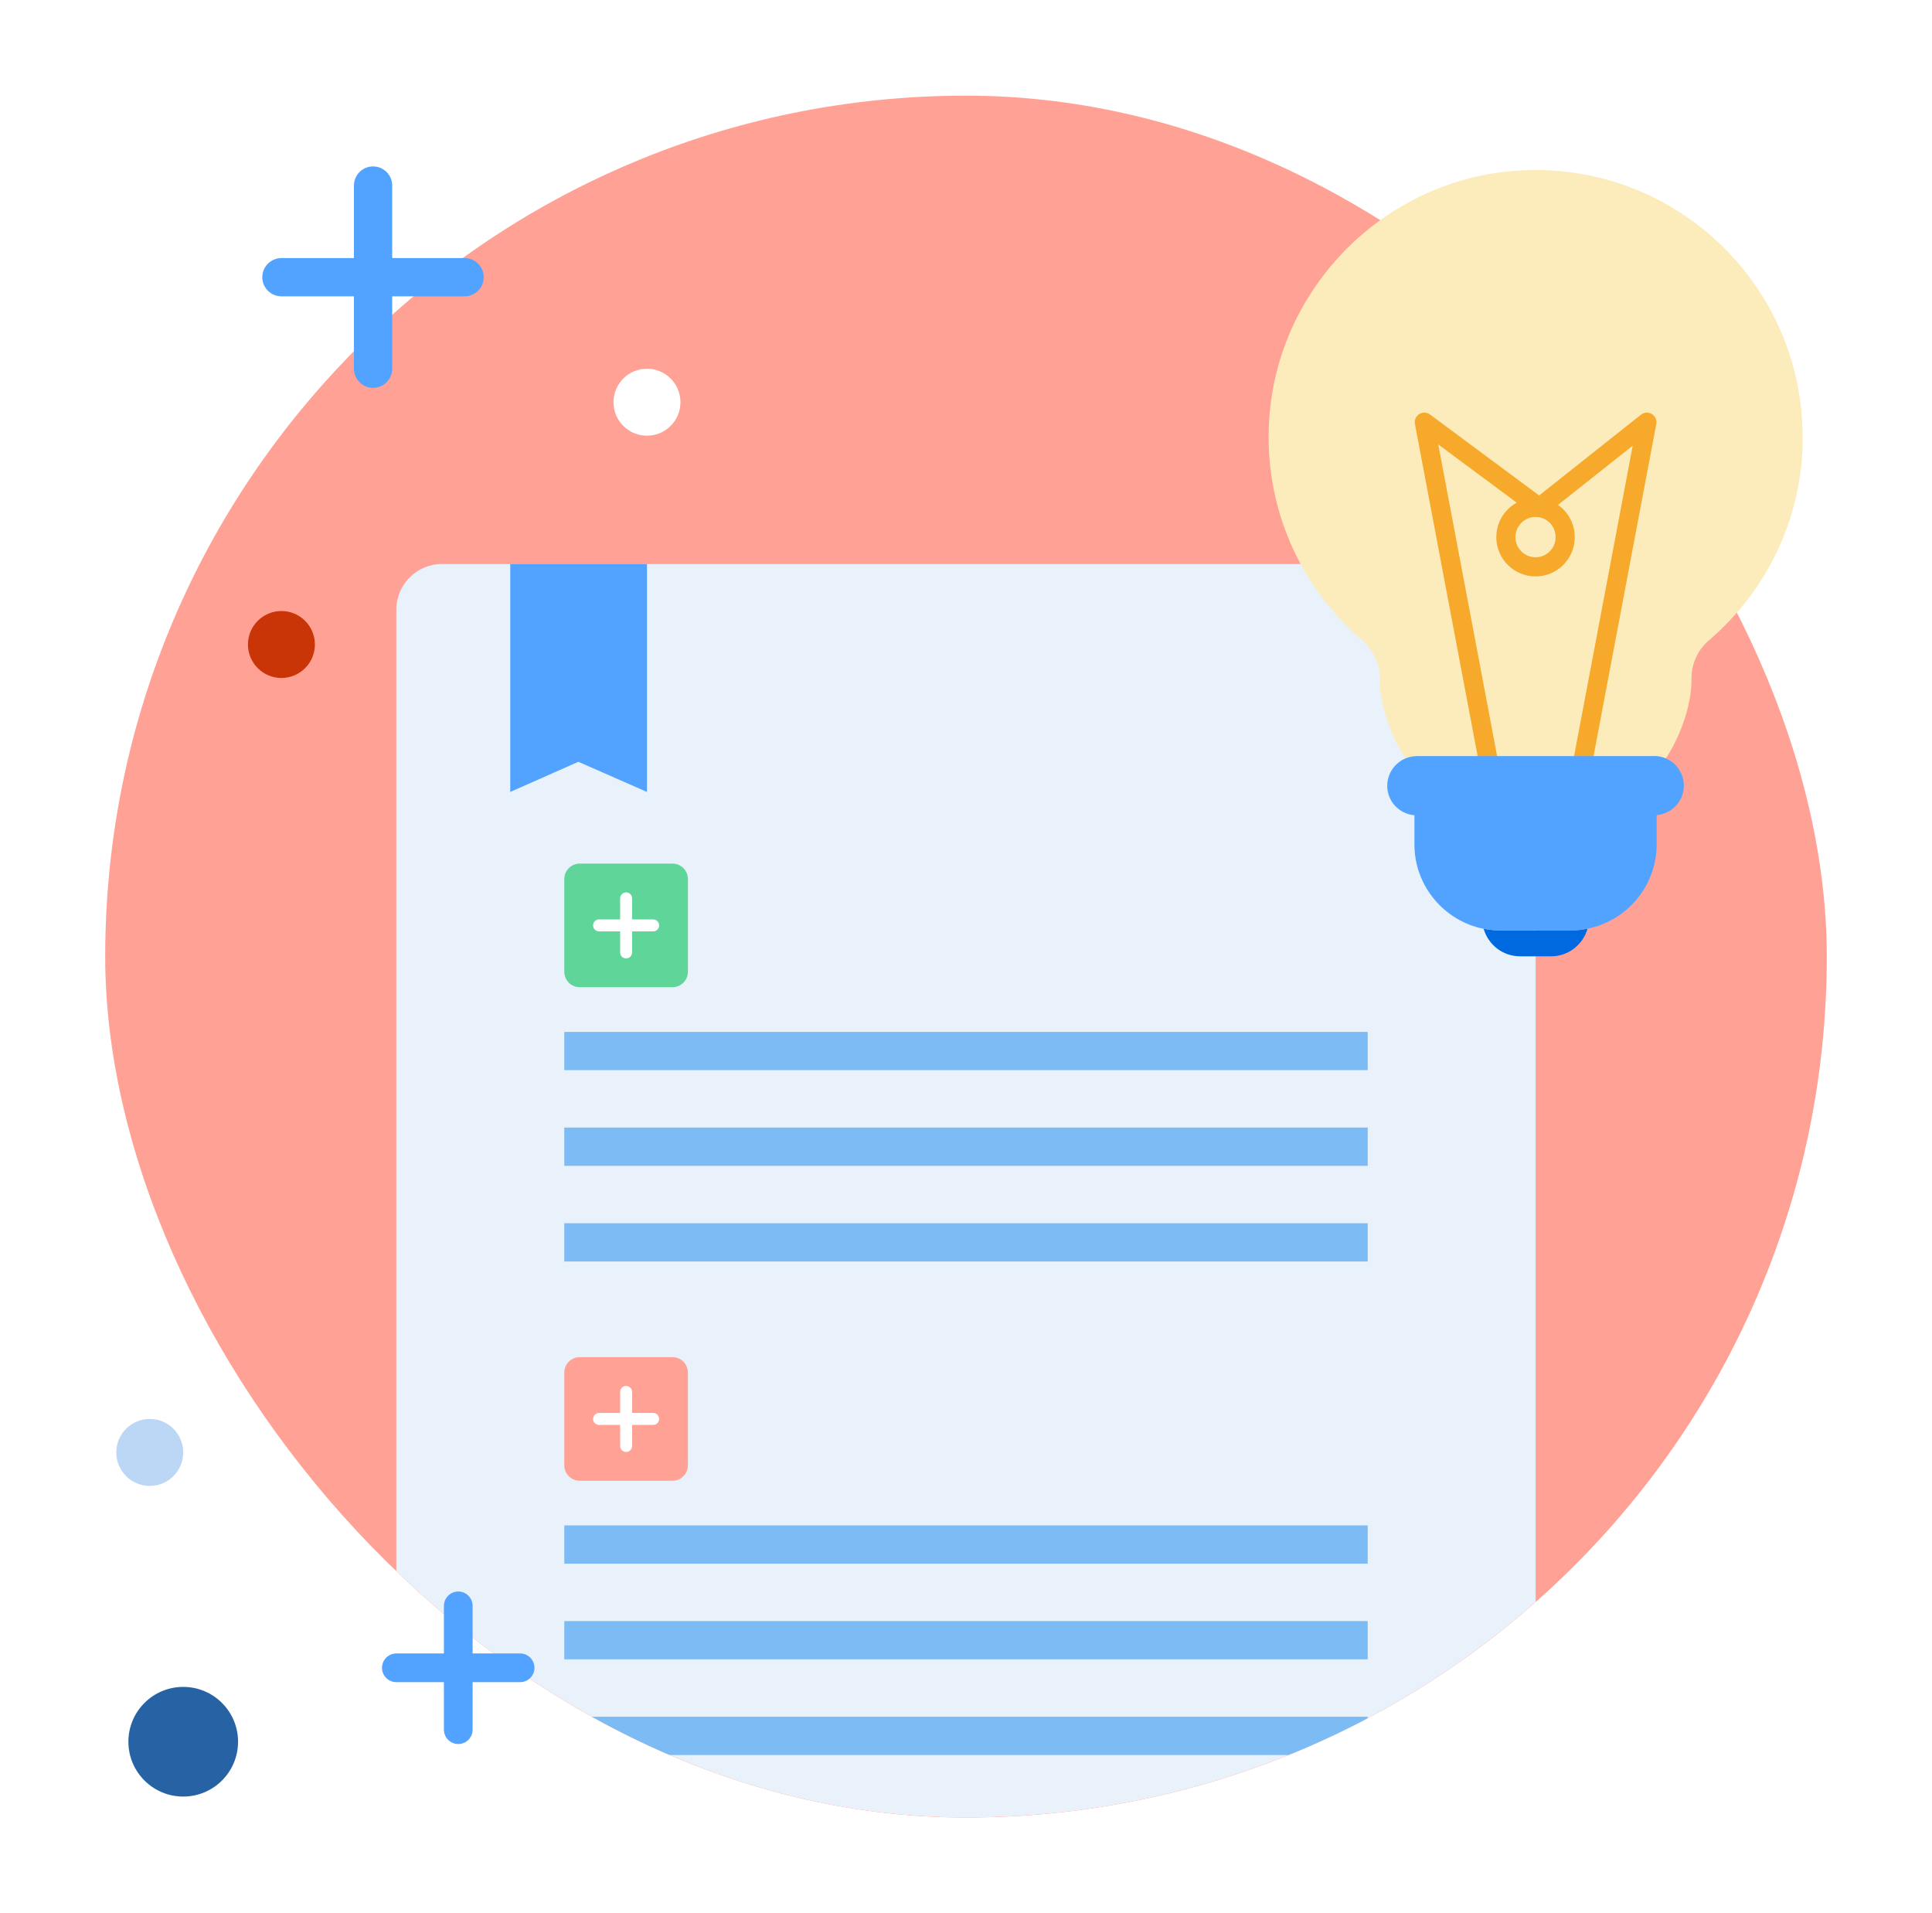
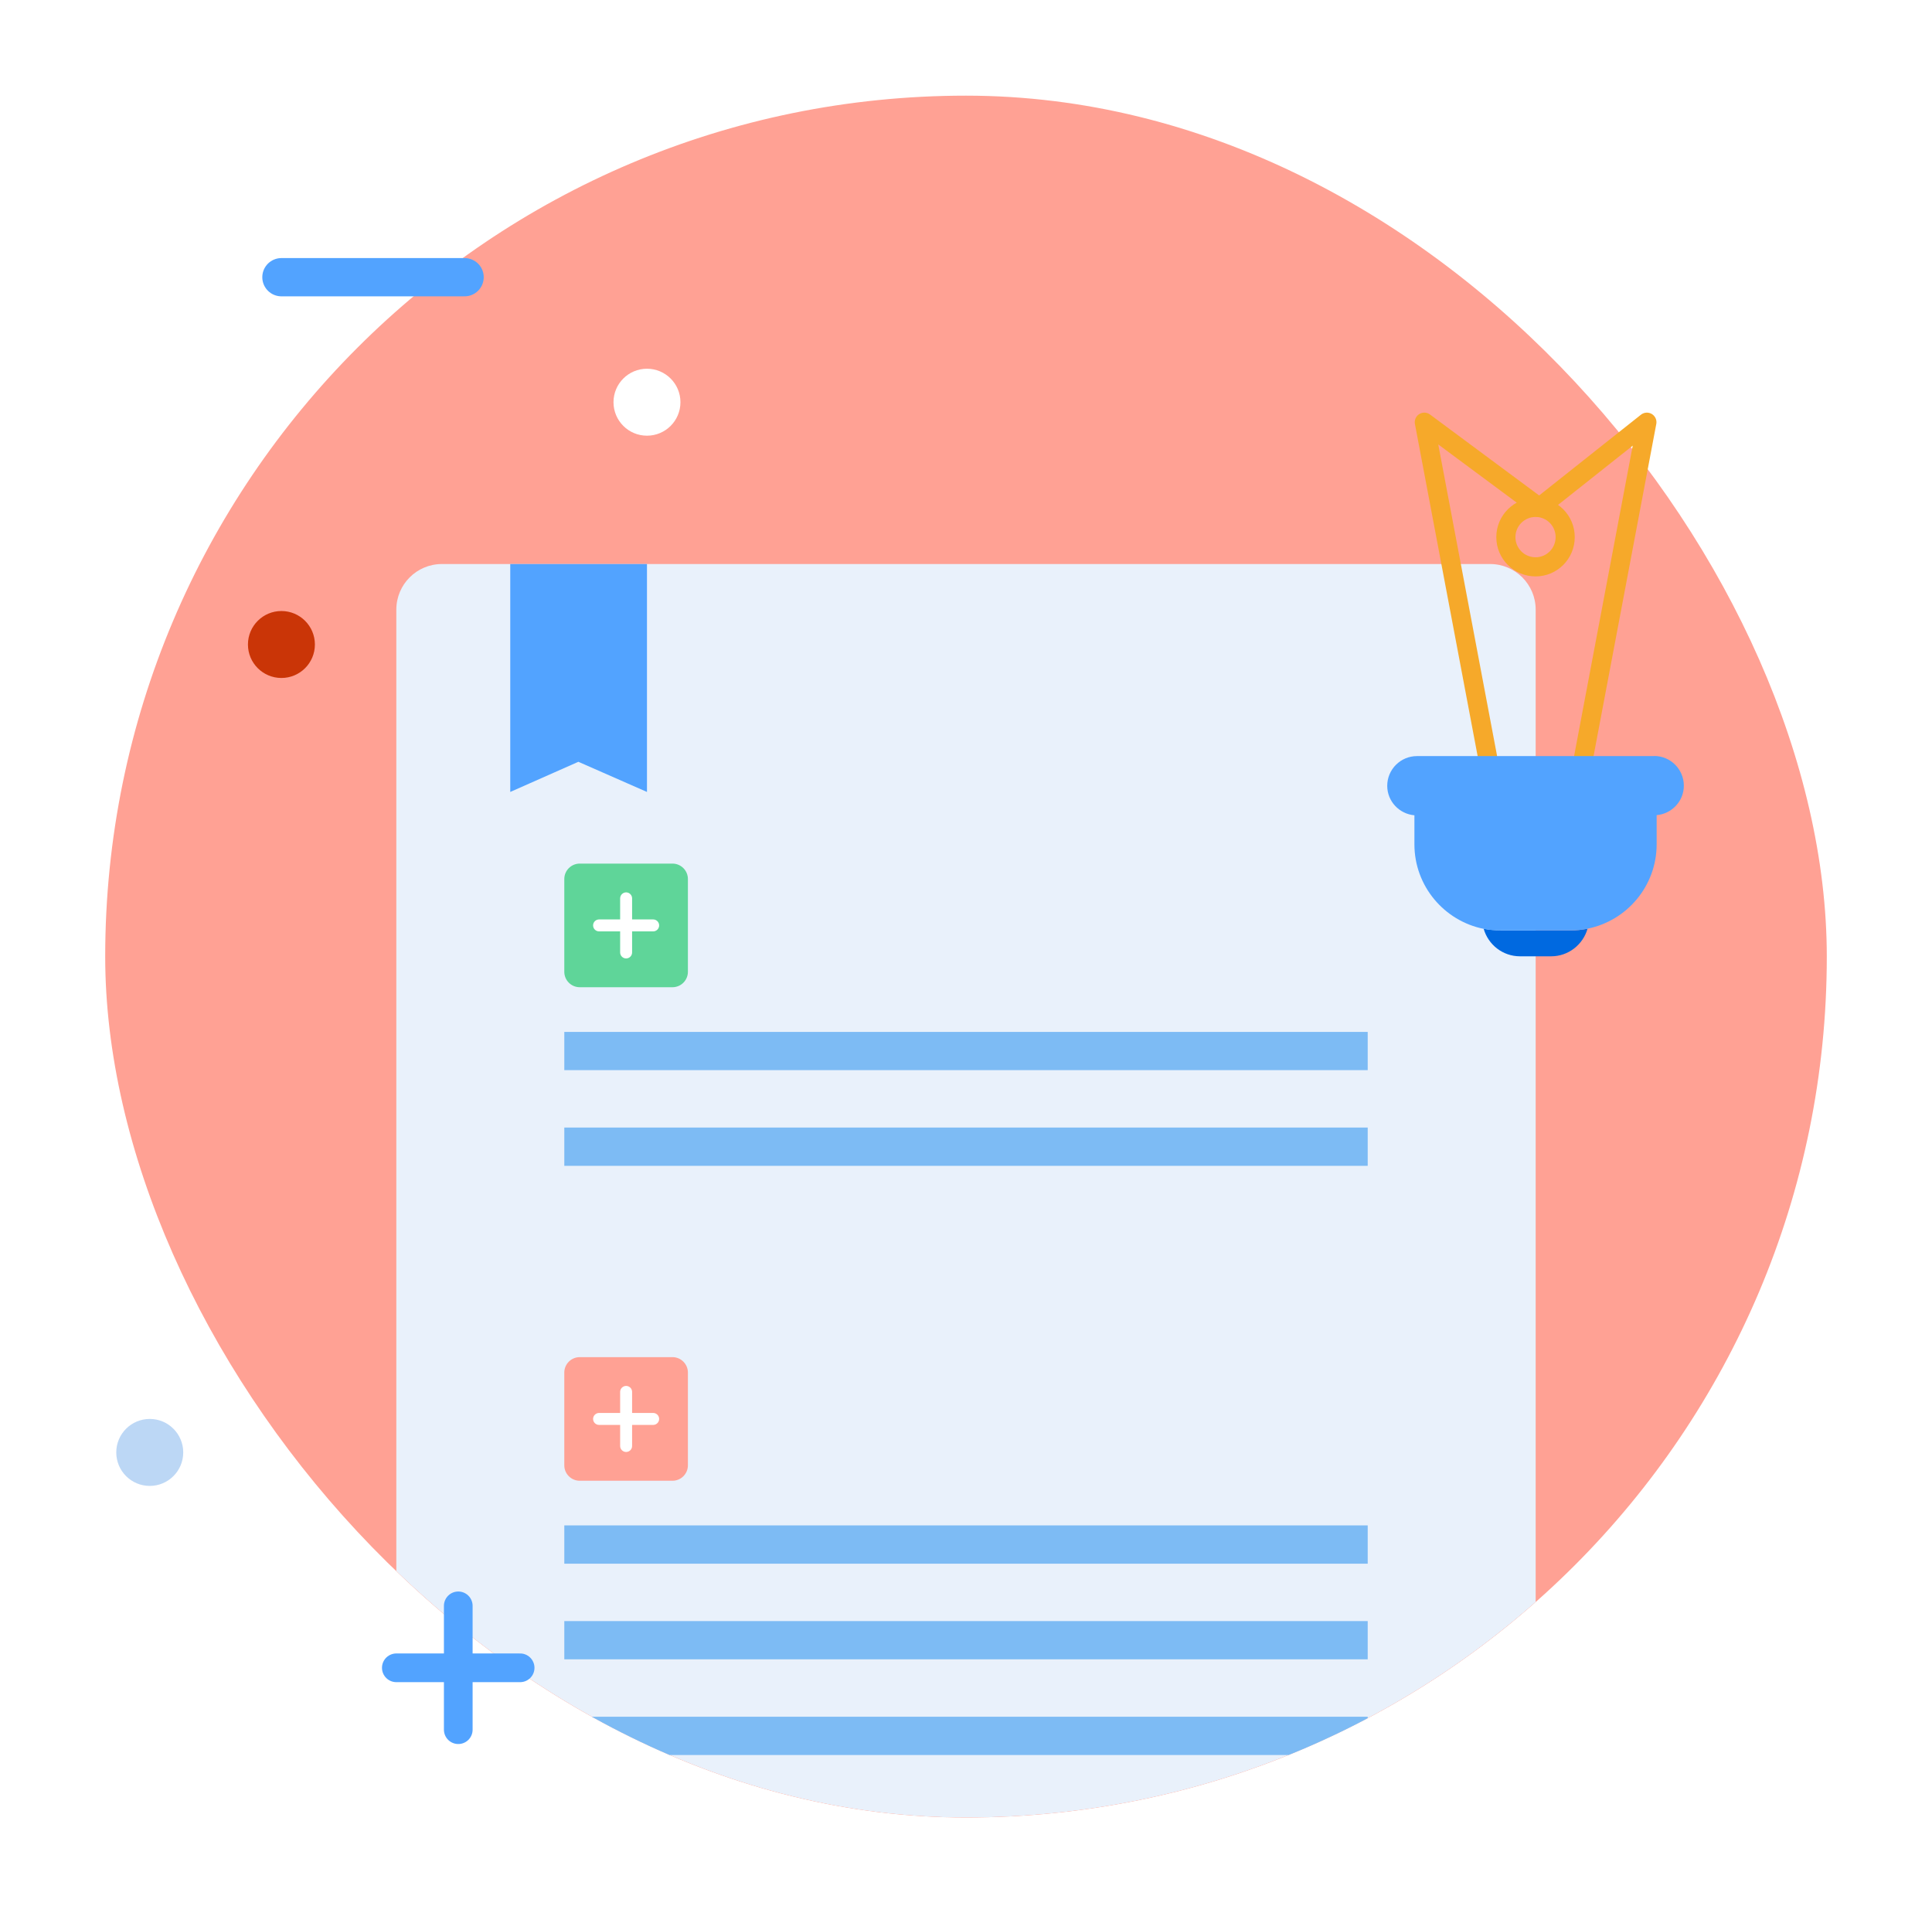
<svg xmlns="http://www.w3.org/2000/svg" width="101" height="100" viewBox="0 0 101 100" fill="none">
  <g clip-path="url(#clip0_4242_14744)">
    <g clip-path="url(#clip1_4242_14744)">
      <rect x="5.5" y="5" width="90" height="90" rx="45" fill="#FFA194" />
      <g filter="url(#filter0_d_4242_14744)">
        <path d="M20.719 31.864C20.719 30.548 21.785 29.481 23.101 29.481H77.899C79.215 29.481 80.281 30.548 80.281 31.864V95H20.719V31.864Z" fill="#E9F1FB" />
      </g>
      <path d="M33.822 29.481L33.822 41.394L30.236 39.818L26.675 41.394L26.675 29.481L33.822 29.481Z" fill="#52A3FF" />
      <rect width="42" height="2" transform="translate(29.5 53.936)" fill="#7DBBF4" />
      <rect width="42" height="2" transform="translate(29.5 79.732)" fill="#7DBBF4" />
      <rect width="42" height="2" transform="translate(29.5 58.936)" fill="#7DBBF4" />
      <rect width="42" height="2" transform="translate(29.5 84.732)" fill="#7DBBF4" />
-       <rect width="42" height="2" transform="translate(29.5 63.936)" fill="#7DBBF4" />
      <rect width="42" height="2" transform="translate(29.5 89.732)" fill="#7DBBF4" />
      <path d="M29.5 45.947C29.5 45.501 29.862 45.139 30.308 45.139H35.154C35.6 45.139 35.962 45.501 35.962 45.947V50.794C35.962 51.24 35.6 51.601 35.154 51.601H30.308C29.862 51.601 29.5 51.24 29.5 50.794V45.947Z" fill="#5FD599" />
      <path d="M34.145 48.113H32.989V46.956C32.989 46.888 32.962 46.823 32.914 46.775C32.866 46.726 32.8 46.699 32.732 46.699C32.664 46.699 32.599 46.726 32.55 46.775C32.502 46.823 32.475 46.888 32.475 46.956V48.113H31.319C31.25 48.113 31.185 48.14 31.137 48.188C31.088 48.236 31.061 48.302 31.061 48.37C31.061 48.438 31.088 48.504 31.137 48.552C31.185 48.6 31.25 48.627 31.319 48.627H32.475V49.783C32.475 49.852 32.502 49.917 32.55 49.965C32.599 50.014 32.664 50.041 32.732 50.041C32.8 50.041 32.866 50.014 32.914 49.965C32.962 49.917 32.989 49.852 32.989 49.783V48.627H34.145C34.214 48.627 34.279 48.6 34.327 48.552C34.376 48.504 34.403 48.438 34.403 48.37C34.403 48.302 34.376 48.236 34.327 48.188C34.279 48.14 34.214 48.113 34.145 48.113Z" fill="white" stroke="white" stroke-width="0.111" />
      <path d="M29.5 71.743C29.5 71.297 29.862 70.936 30.308 70.936H35.154C35.6 70.936 35.962 71.297 35.962 71.743V76.59C35.962 77.036 35.6 77.397 35.154 77.397H30.308C29.862 77.397 29.5 77.036 29.5 76.59V71.743Z" fill="#FFA194" />
      <path d="M34.145 73.909H32.989V72.753C32.989 72.685 32.962 72.619 32.914 72.571C32.866 72.523 32.8 72.496 32.732 72.496C32.664 72.496 32.599 72.523 32.55 72.571C32.502 72.619 32.475 72.685 32.475 72.753V73.909H31.319C31.25 73.909 31.185 73.936 31.137 73.984C31.088 74.033 31.061 74.098 31.061 74.166C31.061 74.234 31.088 74.3 31.137 74.348C31.185 74.396 31.25 74.423 31.319 74.423H32.475V75.58C32.475 75.648 32.502 75.713 32.55 75.762C32.599 75.81 32.664 75.837 32.732 75.837C32.8 75.837 32.866 75.81 32.914 75.762C32.962 75.713 32.989 75.648 32.989 75.58V74.423H34.145C34.214 74.423 34.279 74.396 34.327 74.348C34.376 74.3 34.403 74.234 34.403 74.166C34.403 74.098 34.376 74.033 34.327 73.984C34.279 73.936 34.214 73.909 34.145 73.909Z" fill="white" stroke="white" stroke-width="0.111" />
    </g>
    <path d="M24.288 14.489H14.712" stroke="#52A3FF" stroke-width="2" stroke-linecap="round" />
-     <path d="M19.503 19.273V9.698" stroke="#52A3FF" stroke-width="2" stroke-linecap="round" />
-     <path d="M9.578 93.904C11.162 93.904 12.445 92.621 12.445 91.038C12.445 89.455 11.162 88.172 9.578 88.172C7.995 88.172 6.712 89.455 6.712 91.038C6.712 92.621 7.995 93.904 9.578 93.904Z" fill="#2762A5" />
    <path d="M7.829 77.667C8.795 77.667 9.579 76.883 9.579 75.916C9.579 74.95 8.795 74.166 7.829 74.166C6.862 74.166 6.078 74.95 6.078 75.916C6.078 76.883 6.862 77.667 7.829 77.667Z" fill="#BCD7F5" />
    <path d="M33.822 22.773C34.789 22.773 35.572 21.99 35.572 21.023C35.572 20.057 34.789 19.273 33.822 19.273C32.856 19.273 32.072 20.057 32.072 21.023C32.072 21.99 32.856 22.773 33.822 22.773Z" fill="white" />
    <path d="M14.712 35.437C15.679 35.437 16.462 34.654 16.462 33.687C16.462 32.721 15.679 31.937 14.712 31.937C13.746 31.937 12.962 32.721 12.962 33.687C12.962 34.654 13.746 35.437 14.712 35.437Z" fill="#CA3507" />
    <path d="M27.191 87.174H20.719" stroke="#52A3FF" stroke-width="1.5" stroke-linecap="round" />
    <path d="M23.957 90.408V83.936" stroke="#52A3FF" stroke-width="1.5" stroke-linecap="round" />
    <g filter="url(#filter1_d_4242_14744)">
-       <path d="M94.236 22.845C94.236 14.809 87.446 8.361 79.29 8.921C72.367 9.397 66.774 15.033 66.347 21.963C66.067 26.548 67.992 30.685 71.17 33.422C71.772 33.941 72.136 34.676 72.136 35.467V35.586C72.136 37.763 73.9 41.466 76.077 41.466H84.484C86.662 41.466 88.426 37.763 88.426 35.586V35.467C88.426 34.704 88.748 33.968 89.329 33.478C92.332 30.916 94.243 27.108 94.243 22.852L94.236 22.845Z" fill="#FCECBB" />
      <path d="M82.79 39.562L86.095 22.068L80.473 26.527L74.46 22.068L77.764 39.562" stroke="#F6A92A" stroke-linecap="round" stroke-linejoin="round" />
      <path d="M80.277 29.628C81.131 29.628 81.824 28.935 81.824 28.074C81.824 27.213 81.131 26.52 80.277 26.52C79.423 26.52 78.723 27.213 78.723 28.074C78.723 28.935 79.416 29.628 80.277 29.628Z" stroke="#F6A92A" stroke-linecap="round" stroke-linejoin="round" />
      <path d="M78.443 48.627C78.142 48.627 77.848 48.599 77.561 48.543C77.799 49.376 78.555 49.985 79.465 49.985H81.089C81.999 49.985 82.755 49.369 82.993 48.543C82.706 48.599 82.412 48.634 82.111 48.634H78.45L78.443 48.627Z" fill="#0069E0" />
      <path d="M86.48 39.52H74.075C73.221 39.52 72.521 40.213 72.521 41.074C72.521 41.886 73.151 42.544 73.942 42.614V44.133C73.942 46.317 75.503 48.137 77.561 48.55C77.848 48.606 78.142 48.634 78.443 48.634H82.104C82.405 48.634 82.699 48.606 82.986 48.543C85.052 48.13 86.606 46.31 86.606 44.126V42.607C87.397 42.537 88.027 41.879 88.027 41.067C88.027 40.213 87.334 39.513 86.472 39.513L86.48 39.52Z" fill="#52A3FF" />
    </g>
  </g>
  <defs>
    <filter id="filter0_d_4242_14744" x="18.336" y="27.099" width="64.328" height="70.284" filterUnits="userSpaceOnUse" color-interpolation-filters="sRGB">
      <feFlood flood-opacity="0" result="BackgroundImageFix" />
      <feColorMatrix in="SourceAlpha" type="matrix" values="0 0 0 0 0 0 0 0 0 0 0 0 0 0 0 0 0 0 127 0" result="hardAlpha" />
      <feOffset />
      <feGaussianBlur stdDeviation="1.191" />
      <feColorMatrix type="matrix" values="0 0 0 0 0 0 0 0 0 0 0 0 0 0 0 0 0 0 0.16 0" />
      <feBlend mode="normal" in2="BackgroundImageFix" result="effect1_dropShadow_4242_14744" />
      <feBlend mode="normal" in="SourceGraphic" in2="effect1_dropShadow_4242_14744" result="shape" />
    </filter>
    <filter id="filter1_d_4242_14744" x="58.32" y="0.887" width="43.923" height="57.098" filterUnits="userSpaceOnUse" color-interpolation-filters="sRGB">
      <feFlood flood-opacity="0" result="BackgroundImageFix" />
      <feColorMatrix in="SourceAlpha" type="matrix" values="0 0 0 0 0 0 0 0 0 0 0 0 0 0 0 0 0 0 127 0" result="hardAlpha" />
      <feOffset />
      <feGaussianBlur stdDeviation="4" />
      <feColorMatrix type="matrix" values="0 0 0 0 0 0 0 0 0 0 0 0 0 0 0 0 0 0 0.08 0" />
      <feBlend mode="normal" in2="BackgroundImageFix" result="effect1_dropShadow_4242_14744" />
      <feBlend mode="normal" in="SourceGraphic" in2="effect1_dropShadow_4242_14744" result="shape" />
    </filter>
    <clipPath id="clip0_4242_14744">
      <rect width="100" height="100" fill="white" transform="translate(0.5)" />
    </clipPath>
    <clipPath id="clip1_4242_14744">
      <rect x="5.5" y="5" width="90" height="90" rx="45" fill="white" />
    </clipPath>
  </defs>
</svg>